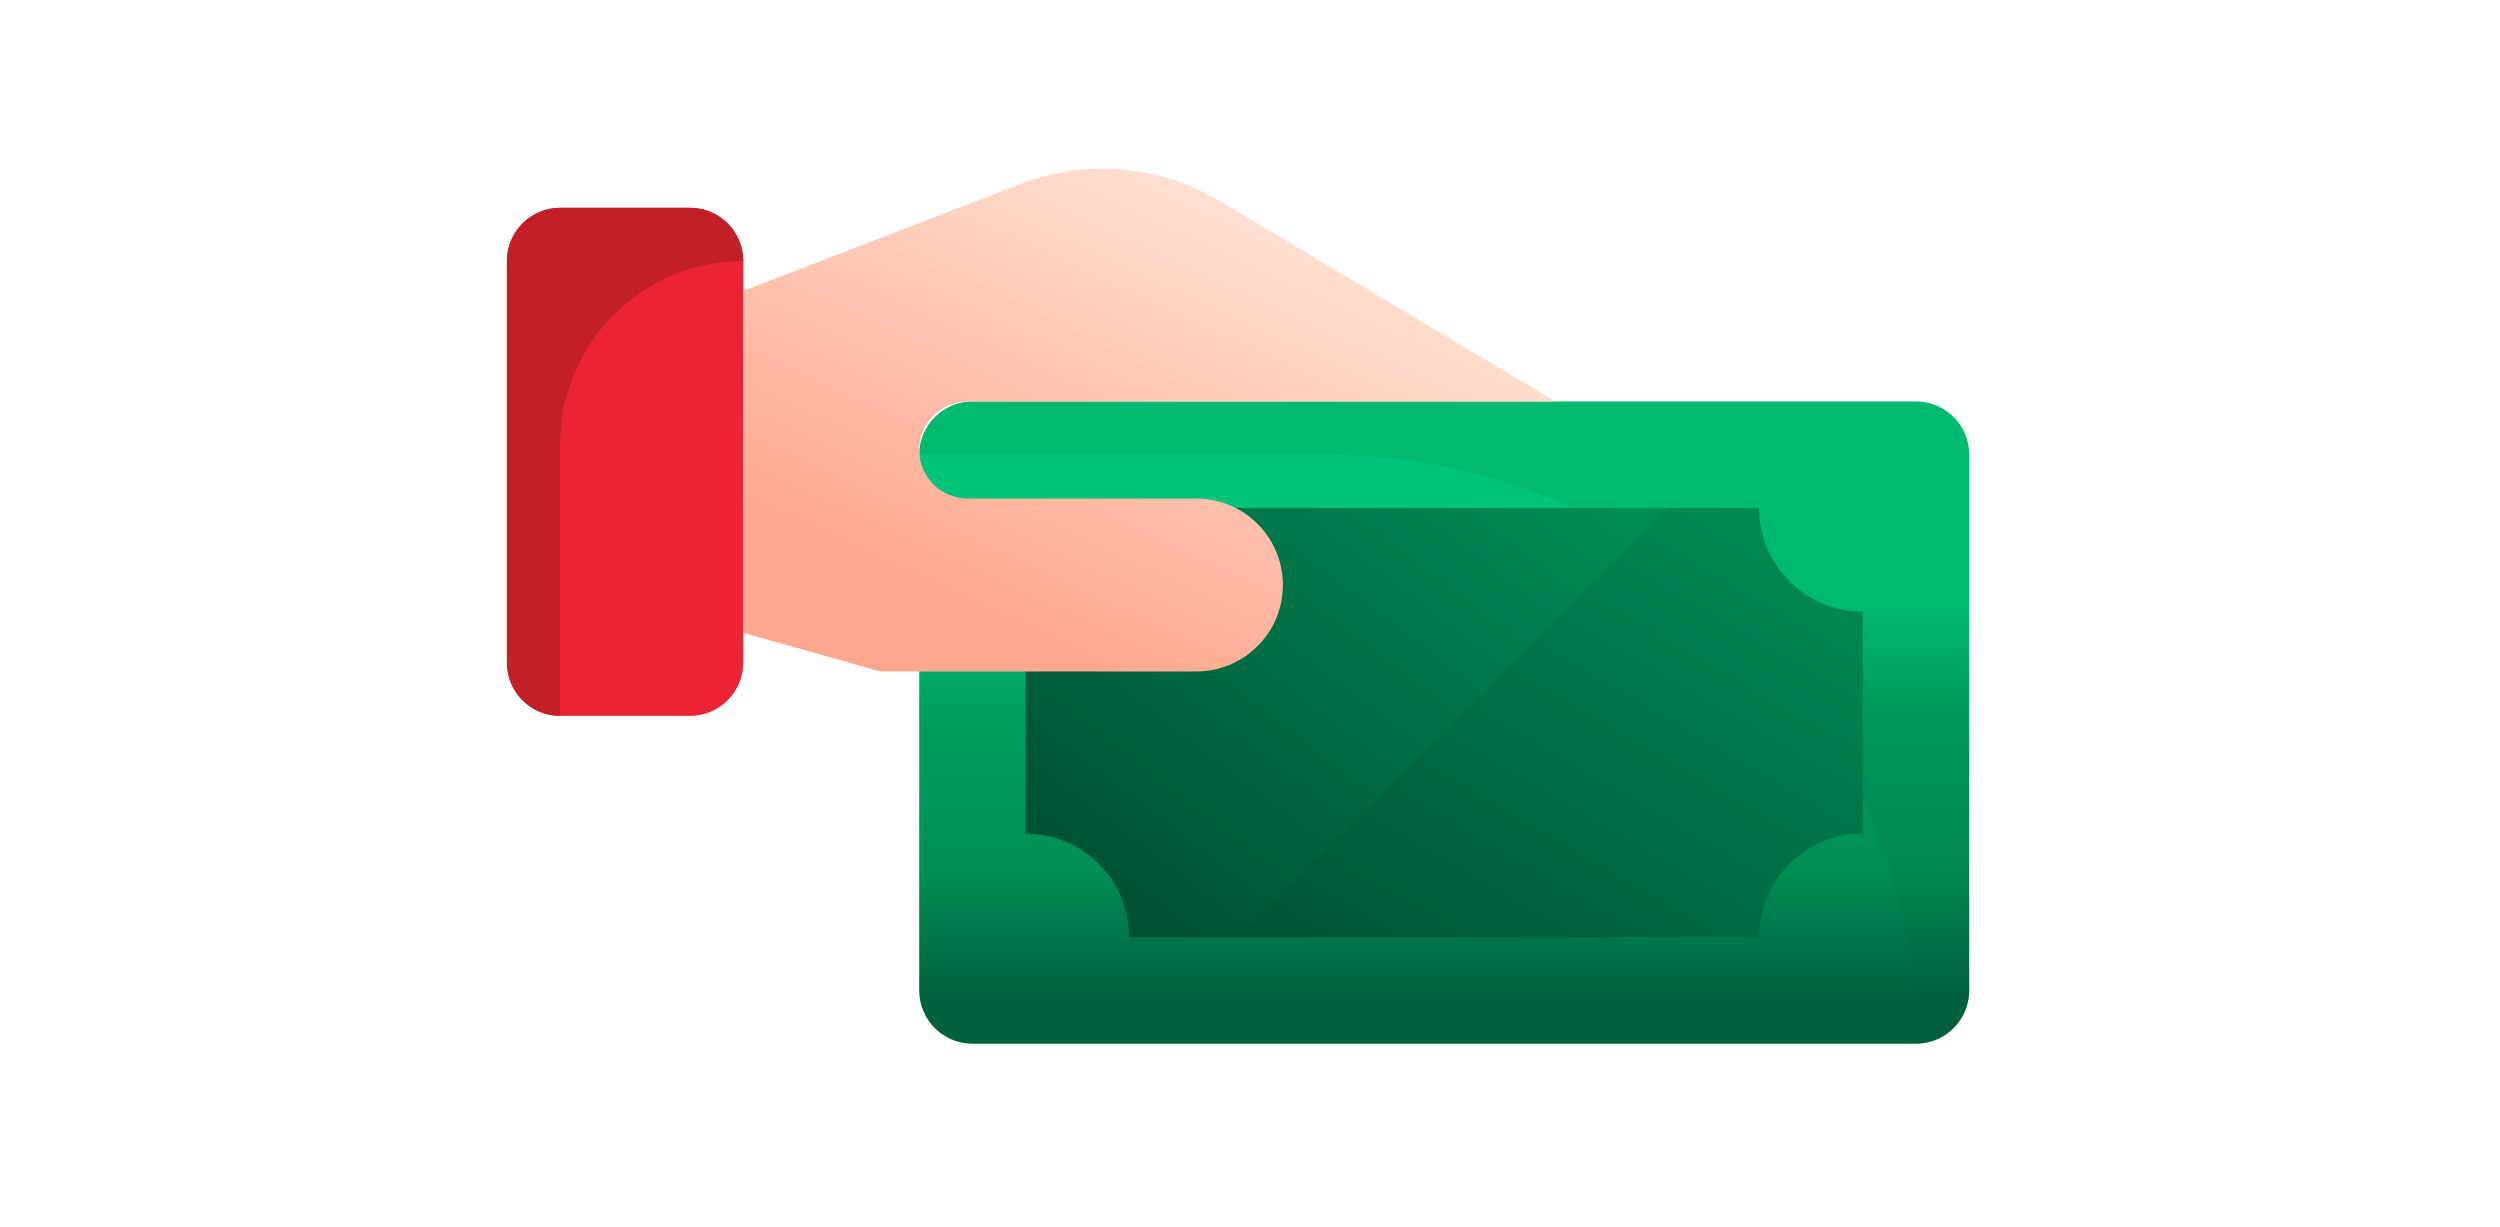
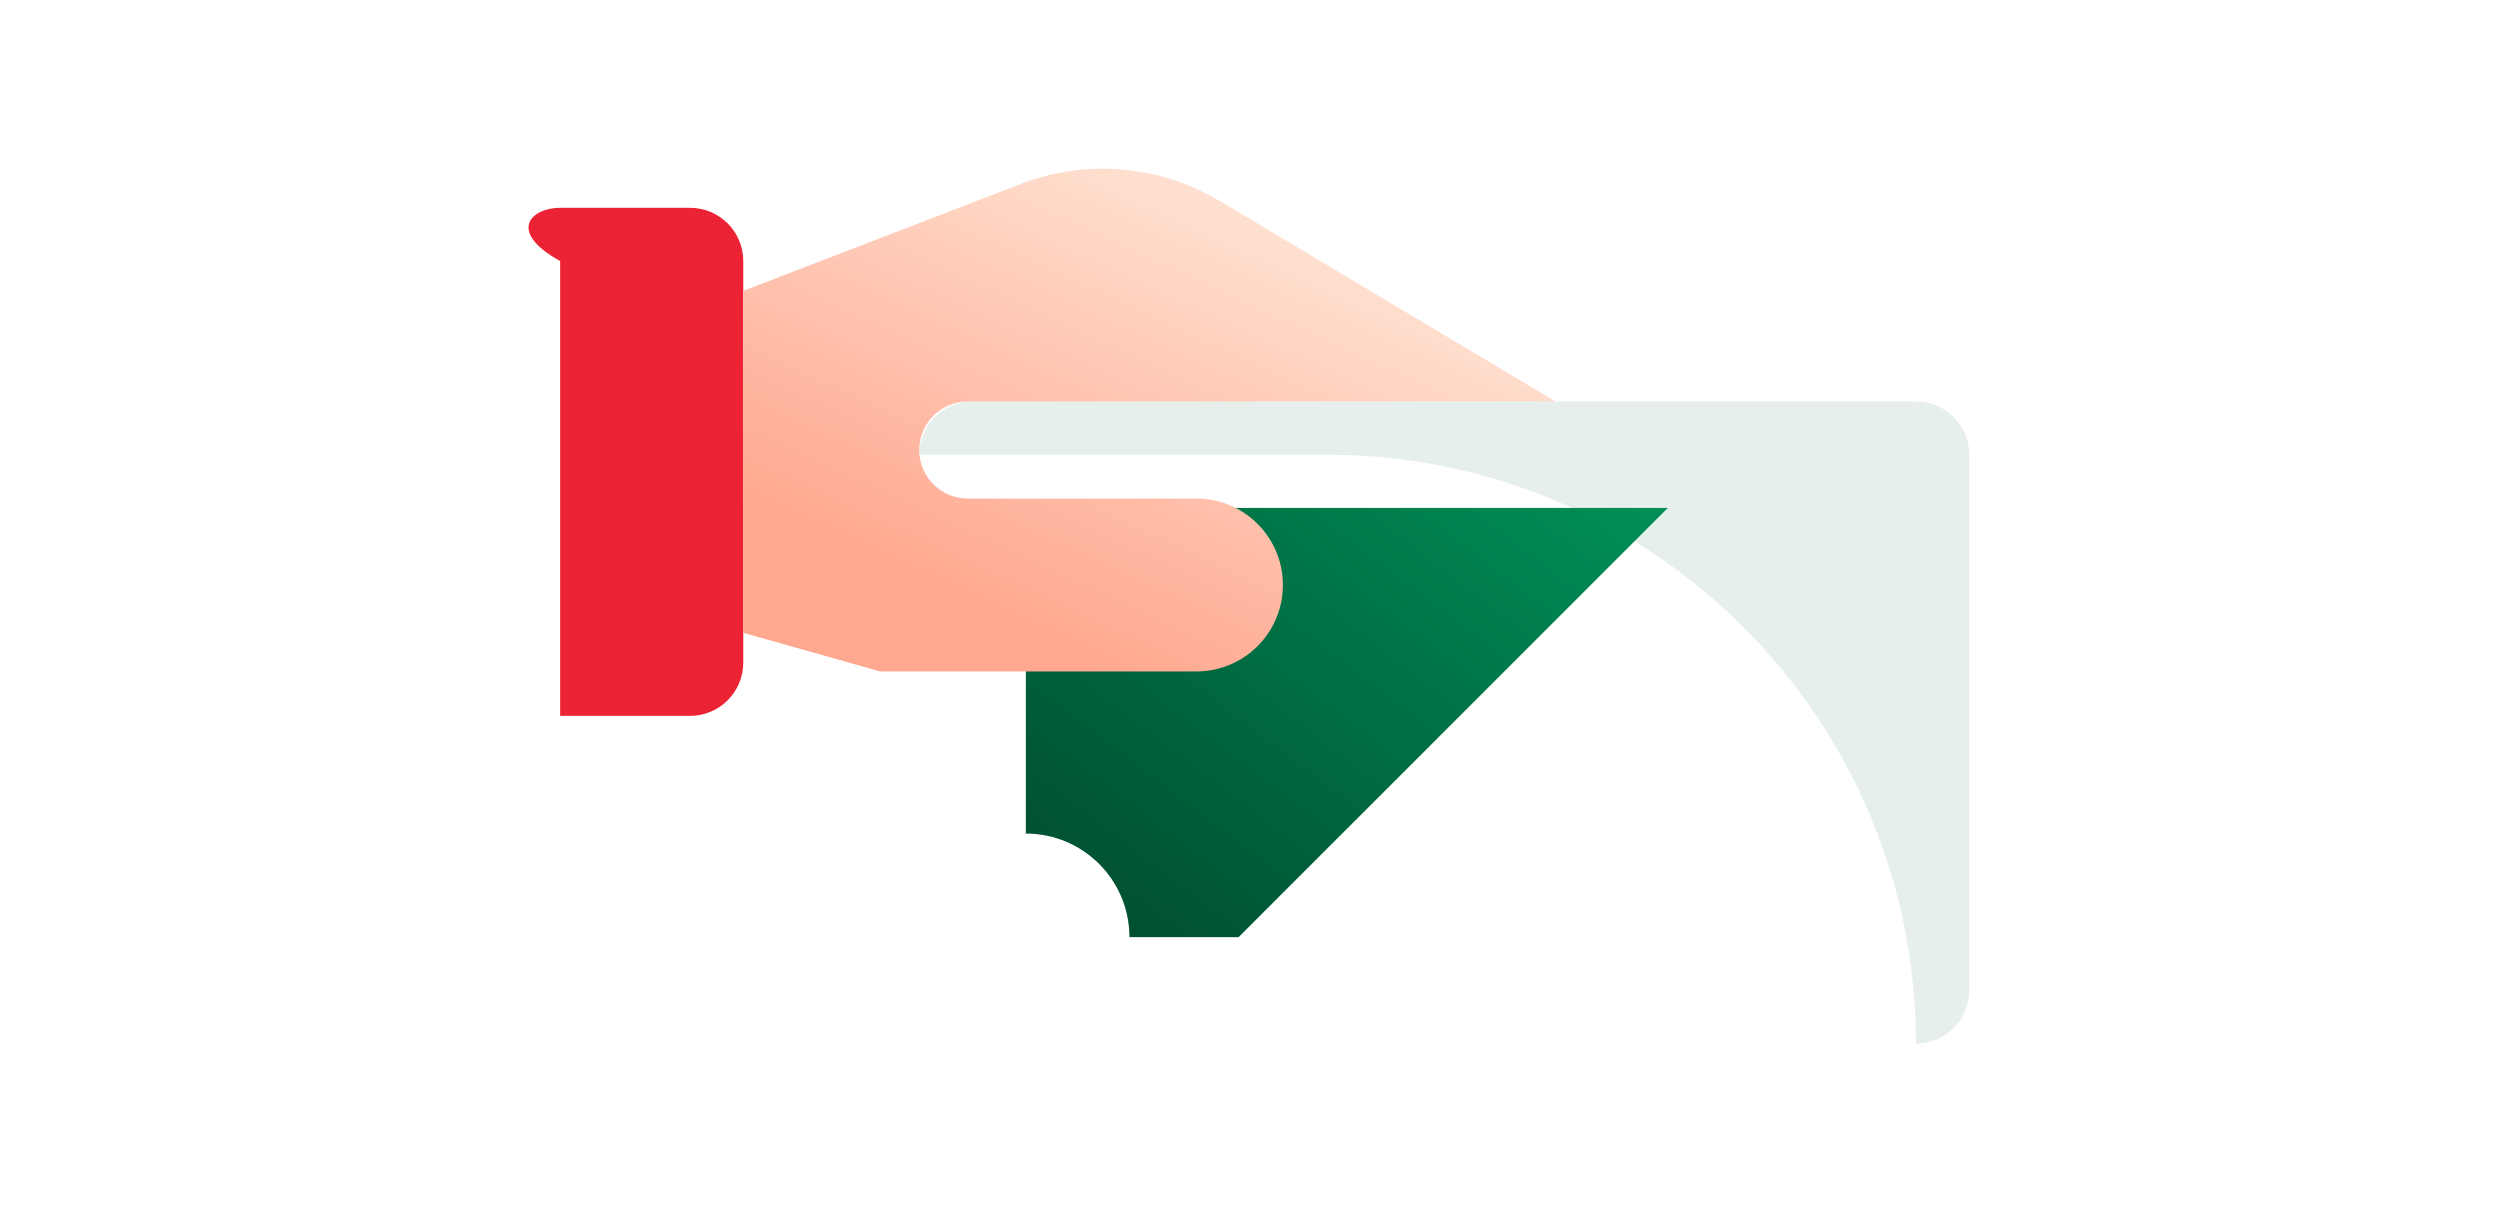
<svg xmlns="http://www.w3.org/2000/svg" width="163" height="80" viewBox="0 0 163 80" fill="none">
-   <path d="M44.989 46.676H36.522C34.605 46.676 33.05 45.121 33.05 43.204V17.021C33.05 15.103 34.605 13.549 36.522 13.549H44.989C46.906 13.549 48.461 15.103 48.461 17.021V43.204C48.461 45.121 46.906 46.676 44.989 46.676Z" fill="#EB2335" />
-   <path d="M36.522 13.548H44.989C46.907 13.548 48.461 15.102 48.461 17.02C41.867 17.02 36.522 22.365 36.522 28.959V46.676C34.605 46.676 33.05 45.121 33.05 43.204V17.02C33.05 15.102 34.605 13.548 36.522 13.548Z" fill="#C22026" />
-   <path d="M63.405 26.177H124.923C126.84 26.177 128.395 27.731 128.395 29.649V64.578C128.395 66.495 126.84 68.05 124.923 68.05H63.405C61.487 68.05 59.933 66.495 59.933 64.578V29.649C59.933 27.731 61.487 26.177 63.405 26.177Z" fill="url(#paint0_linear_3391_14389)" />
+   <path d="M44.989 46.676H36.522V17.021C33.05 15.103 34.605 13.549 36.522 13.549H44.989C46.906 13.549 48.461 15.103 48.461 17.021V43.204C48.461 45.121 46.906 46.676 44.989 46.676Z" fill="#EB2335" />
  <path opacity="0.1" d="M86.522 29.648H59.933C59.933 27.73 61.487 26.176 63.405 26.176H124.922C126.84 26.176 128.394 27.73 128.394 29.648V64.576C128.394 66.493 126.84 68.048 124.922 68.048C124.922 46.84 107.73 29.648 86.522 29.648Z" fill="#00613B" />
-   <path d="M121.45 39.879V54.346C117.718 54.346 114.692 57.372 114.692 61.104H73.635C73.635 57.372 70.609 54.346 66.877 54.346V39.879C70.609 39.878 73.635 36.852 73.635 33.12H114.692C114.692 36.853 117.718 39.879 121.45 39.879Z" fill="url(#paint1_linear_3391_14389)" />
  <path d="M66.885 39.87V54.349C70.618 54.349 73.638 57.37 73.638 61.102H80.756L108.741 33.117H73.638C73.638 36.85 70.618 39.87 66.885 39.87Z" fill="url(#paint2_linear_3391_14389)" />
  <path d="M48.461 41.259L57.39 43.778H78.009C81.121 43.778 83.644 41.255 83.644 38.142C83.644 35.03 81.121 32.507 78.009 32.507H63.099C61.35 32.507 59.933 31.09 59.933 29.342C59.933 27.593 61.35 26.176 63.099 26.176H101.422L79.522 13.103C75.595 10.76 70.809 10.351 66.543 11.996L48.461 18.965" fill="url(#paint3_linear_3391_14389)" />
  <defs>
    <linearGradient id="paint0_linear_3391_14389" x1="94.163" y1="39.493" x2="94.163" y2="65.192" gradientUnits="userSpaceOnUse">
      <stop stop-color="#00C477" />
      <stop offset="0.268" stop-color="#009E60" />
      <stop offset="0.659" stop-color="#008F57" />
      <stop offset="1" stop-color="#00613B" />
    </linearGradient>
    <linearGradient id="paint1_linear_3391_14389" x1="122.36" y1="33.601" x2="96.378" y2="78.102" gradientUnits="userSpaceOnUse">
      <stop stop-color="#008F57" />
      <stop offset="1" stop-color="#004A2D" />
    </linearGradient>
    <linearGradient id="paint2_linear_3391_14389" x1="109.439" y1="33.598" x2="80.68" y2="71.377" gradientUnits="userSpaceOnUse">
      <stop stop-color="#008F57" />
      <stop offset="1" stop-color="#004A2D" />
    </linearGradient>
    <linearGradient id="paint3_linear_3391_14389" x1="80.819" y1="14.458" x2="67.912" y2="42.265" gradientUnits="userSpaceOnUse">
      <stop stop-color="#FFDFCF" />
      <stop offset="1" stop-color="#FFA78F" />
    </linearGradient>
  </defs>
</svg>